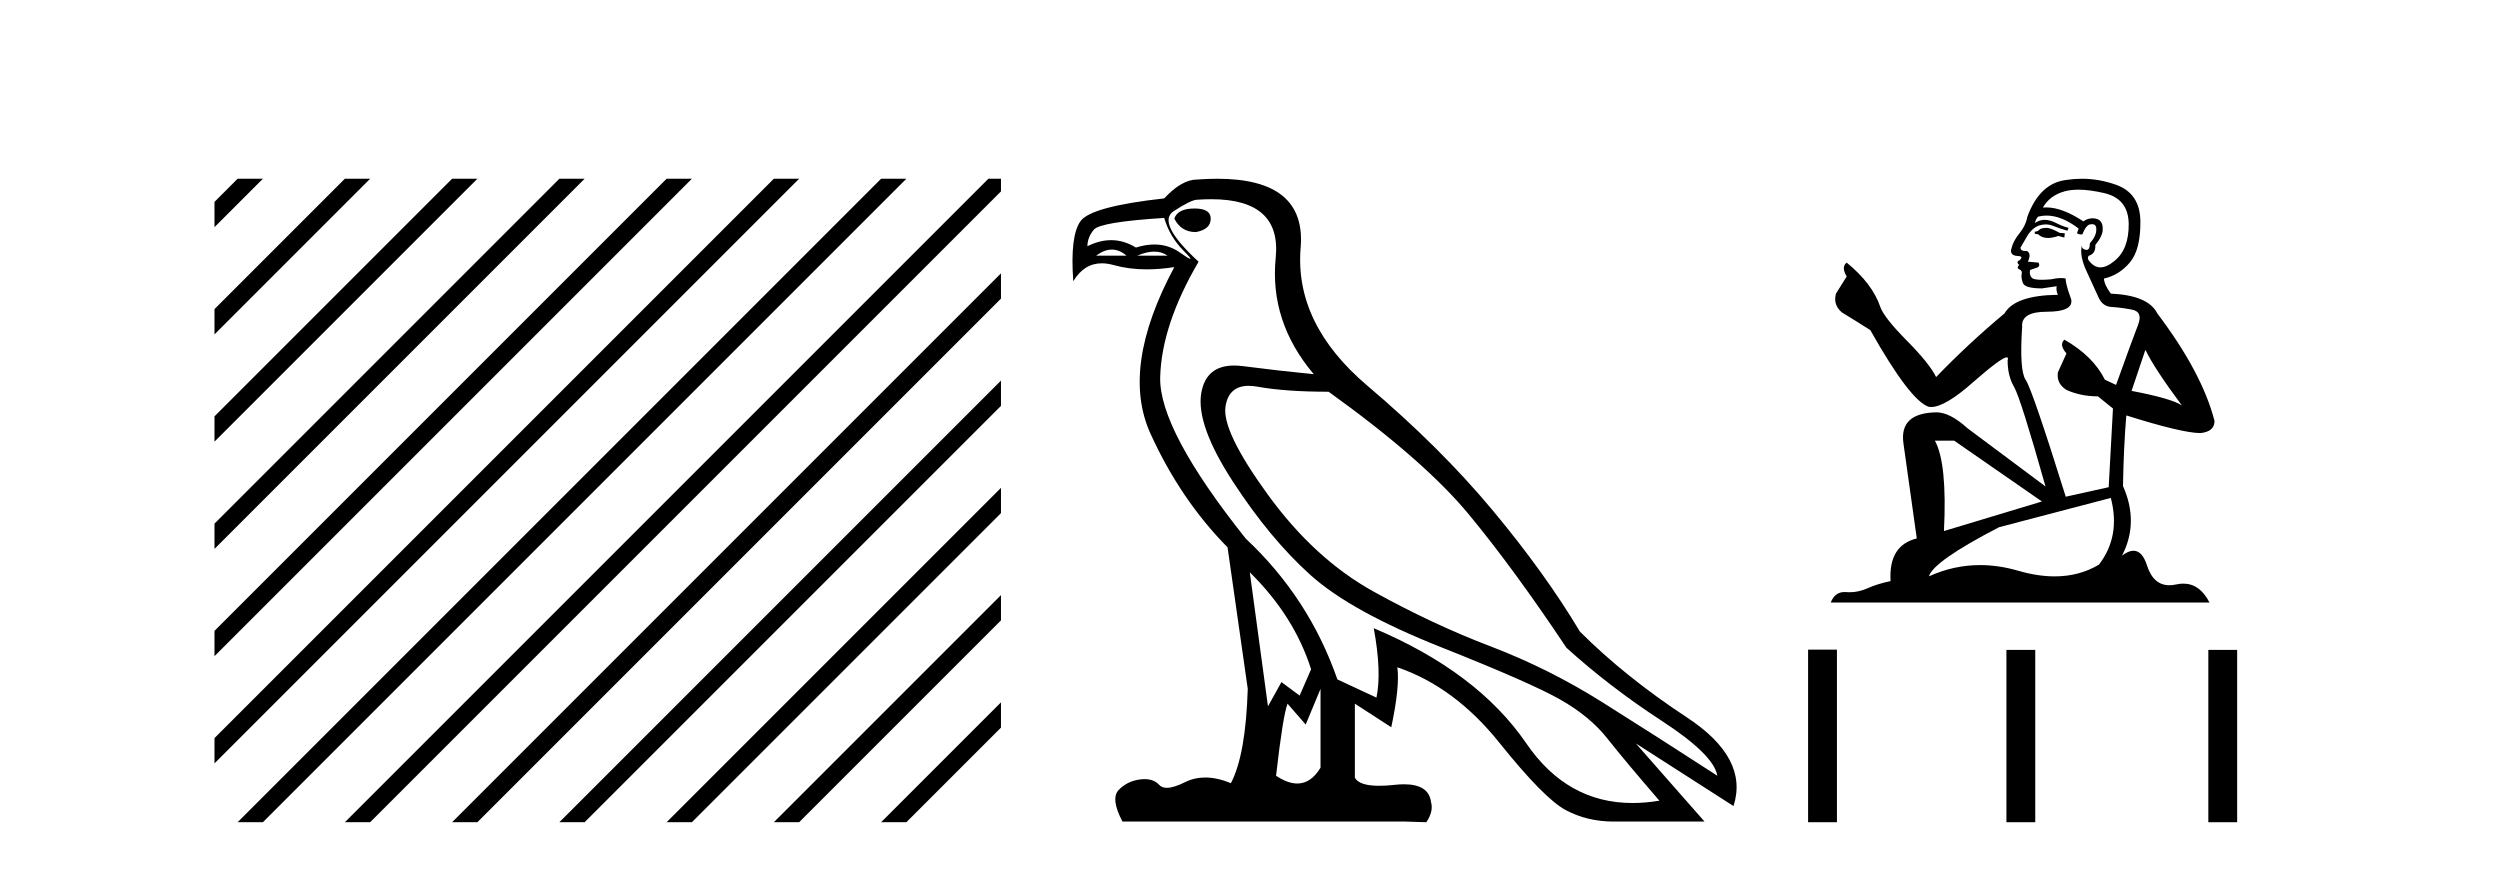
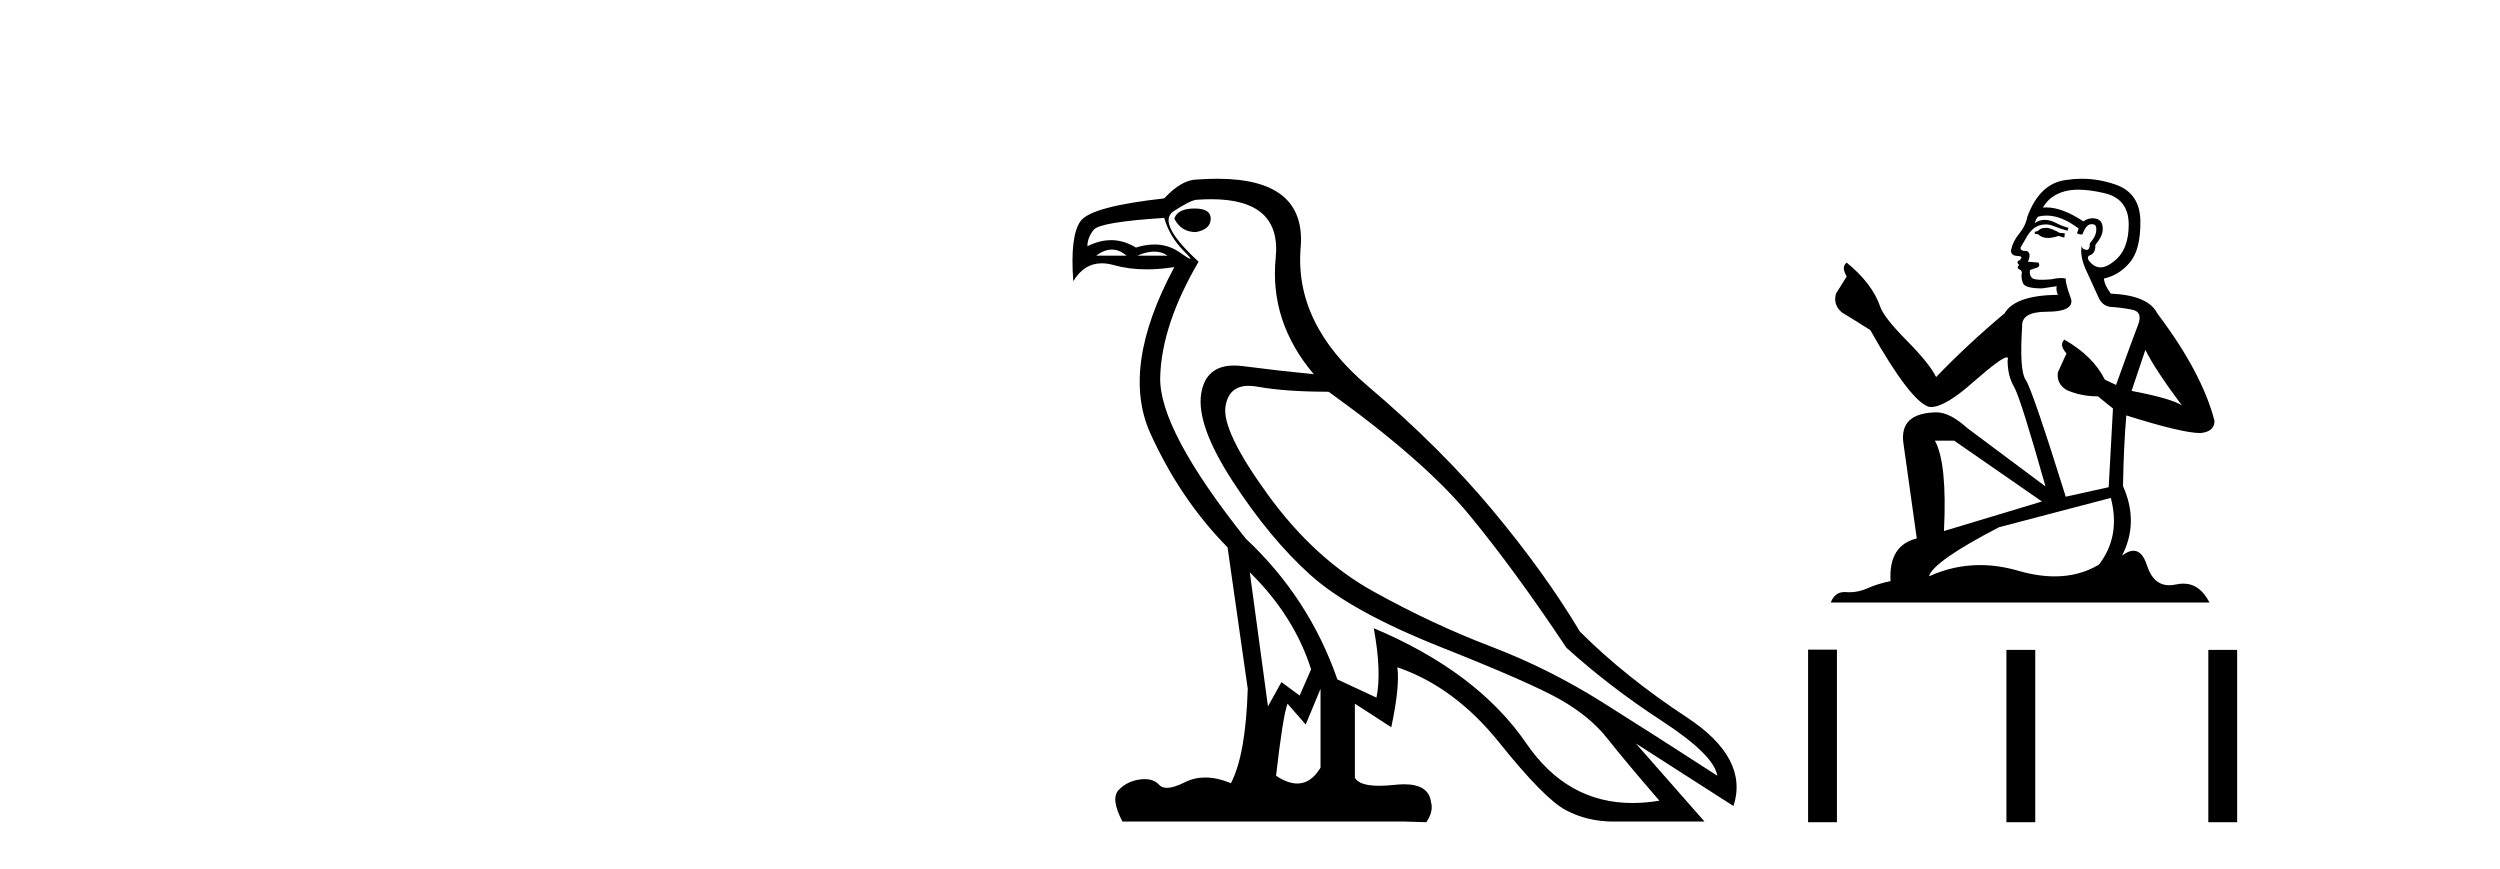
<svg xmlns="http://www.w3.org/2000/svg" width="118.0" height="41.0">
-   <path d="M 11.215 8.437 L 10.124 9.528 L 10.124 10.721 L 12.11 8.735 L 12.408 8.437 ZM 16.277 8.437 L 10.124 14.59 L 10.124 14.59 L 10.124 15.783 L 17.172 8.735 L 17.47 8.437 ZM 21.339 8.437 L 10.124 19.652 L 10.124 19.652 L 10.124 20.845 L 10.124 20.845 L 22.234 8.735 L 22.532 8.437 ZM 26.401 8.437 L 10.124 24.714 L 10.124 24.714 L 10.124 25.907 L 10.124 25.907 L 27.296 8.735 L 27.594 8.437 ZM 31.463 8.437 L 10.124 29.776 L 10.124 29.776 L 10.124 30.969 L 10.124 30.969 L 32.358 8.735 L 32.656 8.437 ZM 36.525 8.437 L 10.124 34.838 L 10.124 34.838 L 10.124 36.031 L 10.124 36.031 L 37.42 8.735 L 37.719 8.437 ZM 41.587 8.437 L 11.513 38.511 L 11.513 38.511 L 11.215 38.809 L 12.408 38.809 L 42.482 8.735 L 42.781 8.437 ZM 46.65 8.437 L 16.575 38.511 L 16.575 38.511 L 16.277 38.809 L 17.47 38.809 L 47.246 9.033 L 47.246 8.437 ZM 47.246 12.902 L 21.637 38.511 L 21.637 38.511 L 21.339 38.809 L 22.532 38.809 L 47.246 14.095 L 47.246 12.902 ZM 47.246 17.964 L 26.7 38.511 L 26.7 38.511 L 26.401 38.809 L 27.594 38.809 L 47.246 19.158 L 47.246 17.964 ZM 47.246 23.026 L 31.762 38.511 L 31.463 38.809 L 32.656 38.809 L 47.246 24.22 L 47.246 23.026 ZM 47.246 28.089 L 36.824 38.511 L 36.525 38.809 L 37.719 38.809 L 47.246 29.282 L 47.246 29.282 L 47.246 28.089 ZM 47.246 33.151 L 41.886 38.511 L 41.587 38.809 L 42.781 38.809 L 47.246 34.344 L 47.246 33.151 Z" style="fill:#000000;stroke:none" />
  <path d="M 56.382 9.841 Q 55.587 9.841 55.428 10.318 Q 55.746 10.954 56.446 10.954 Q 57.146 10.827 57.146 10.318 Q 57.146 9.841 56.382 9.841 ZM 52.479 11.78 Q 52.837 11.78 53.171 12.067 L 51.74 12.067 Q 52.121 11.78 52.479 11.78 ZM 54.482 11.876 Q 54.84 11.876 55.11 12.067 L 53.679 12.067 Q 54.125 11.876 54.482 11.876 ZM 54.951 10.286 Q 55.206 11.176 55.889 11.86 Q 56.248 12.219 56.178 12.219 Q 56.115 12.219 55.699 11.924 Q 55.157 11.54 54.488 11.54 Q 54.076 11.54 53.616 11.685 Q 53.048 11.335 52.446 11.335 Q 51.9 11.335 51.326 11.622 Q 51.326 11.208 51.628 10.842 Q 51.931 10.477 54.951 10.286 ZM 58.99 27.012 Q 61.089 29.079 61.884 31.591 L 61.343 32.831 L 60.484 32.195 L 59.848 33.34 L 58.99 27.012 ZM 58.938 18.211 Q 59.131 18.211 59.356 18.252 Q 60.675 18.49 62.71 18.49 Q 67.226 21.733 69.34 24.293 Q 71.455 26.853 73.935 30.573 Q 75.97 32.418 78.435 34.024 Q 80.899 35.629 81.058 36.615 Q 78.164 34.739 75.636 33.149 Q 73.108 31.559 70.358 30.51 Q 67.607 29.461 64.825 27.918 Q 62.043 26.376 59.848 23.355 Q 57.654 20.334 57.845 19.174 Q 58.003 18.211 58.938 18.211 ZM 62.329 32.513 L 62.329 36.234 Q 61.88 36.982 61.233 36.982 Q 60.78 36.982 60.23 36.615 Q 60.548 33.817 60.771 33.213 L 61.629 34.199 L 62.329 32.513 ZM 57.171 9.403 Q 60.49 9.403 60.214 12.162 Q 59.912 15.183 62.011 17.663 Q 60.389 17.504 58.672 17.282 Q 58.449 17.253 58.251 17.253 Q 56.922 17.253 56.7 18.554 Q 56.446 20.048 58.195 22.735 Q 59.944 25.422 61.852 27.139 Q 63.76 28.856 68.005 30.542 Q 72.25 32.227 73.649 33.022 Q 75.048 33.817 75.875 34.866 Q 76.702 35.916 78.323 37.792 Q 77.666 37.902 77.055 37.902 Q 73.967 37.902 72.043 35.089 Q 69.738 31.718 64.841 29.651 L 64.841 29.651 Q 65.222 31.718 64.968 32.927 L 63.124 32.068 Q 61.788 28.22 58.799 25.422 Q 54.697 20.271 54.761 17.806 Q 54.824 15.342 56.573 12.353 Q 54.57 10.509 55.397 9.968 Q 56.223 9.427 56.51 9.427 Q 56.856 9.403 57.171 9.403 ZM 57.454 8.437 Q 57.007 8.437 56.51 8.473 Q 55.778 8.473 54.951 9.364 Q 51.517 9.745 51.008 10.429 Q 50.5 11.113 50.659 13.275 Q 51.167 12.428 52.006 12.428 Q 52.27 12.428 52.567 12.512 Q 53.285 12.714 54.13 12.714 Q 54.746 12.714 55.428 12.607 L 55.428 12.607 Q 52.885 17.345 54.3 20.462 Q 55.715 23.578 57.941 25.835 L 58.894 32.513 Q 58.799 35.629 58.099 36.965 Q 57.449 36.698 56.886 36.698 Q 56.376 36.698 55.937 36.917 Q 55.402 37.185 55.076 37.185 Q 54.84 37.185 54.713 37.045 Q 54.469 36.775 54.028 36.775 Q 53.923 36.775 53.807 36.79 Q 53.203 36.87 52.805 37.283 Q 52.408 37.696 52.98 38.778 L 66.335 38.778 L 67.321 38.809 Q 67.671 38.301 67.544 37.855 Q 67.436 37.018 66.273 37.018 Q 66.066 37.018 65.827 37.045 Q 65.42 37.089 65.098 37.089 Q 64.163 37.089 63.95 36.711 L 63.95 33.213 L 65.668 34.326 Q 66.081 32.386 65.954 31.496 L 65.954 31.496 Q 68.657 32.418 70.771 35.057 Q 72.886 37.696 73.903 38.237 Q 74.921 38.778 76.161 38.778 L 80.454 38.778 L 77.21 35.089 L 81.821 38.046 Q 82.553 35.788 79.627 33.865 Q 76.702 31.941 74.571 29.81 Q 72.918 27.044 70.453 24.087 Q 67.989 21.129 64.539 18.204 Q 61.089 15.278 61.391 11.685 Q 61.664 8.437 57.454 8.437 Z" style="fill:#000000;stroke:none" />
  <path d="M 96.627 10.754 Q 96.345 10.754 96.255 10.844 Q 96.177 10.934 96.042 10.934 L 96.042 11.035 L 96.199 11.057 Q 96.374 11.232 96.663 11.232 Q 96.878 11.232 97.156 11.136 L 97.437 11.215 L 97.459 11.012 L 97.212 10.99 Q 96.852 10.787 96.627 10.754 ZM 98.1 8.953 Q 98.62 8.953 99.305 9.111 Q 100.463 9.37 100.475 10.574 Q 100.486 11.766 99.8 12.318 Q 99.437 12.62 99.139 12.62 Q 98.883 12.62 98.674 12.396 Q 98.472 12.194 98.596 12.07 Q 98.922 11.969 98.899 11.564 Q 99.248 11.136 99.248 10.832 Q 99.27 10.303 98.762 10.303 Q 98.741 10.303 98.719 10.304 Q 98.494 10.326 98.337 10.45 Q 97.342 9.79 96.584 9.79 Q 96.503 9.79 96.424 9.797 L 96.424 9.797 Q 96.75 9.224 97.448 9.032 Q 97.733 8.953 98.1 8.953 ZM 101.262 16.514 Q 101.701 17.414 102.984 19.136 Q 102.5 18.81 100.61 18.45 L 101.262 16.514 ZM 96.597 10.175 Q 97.307 10.175 98.112 10.787 L 98.033 11.012 Q 98.128 11.068 98.217 11.068 Q 98.255 11.068 98.292 11.057 Q 98.472 10.585 98.697 10.585 Q 98.724 10.582 98.748 10.582 Q 98.965 10.582 98.944 10.855 Q 98.944 11.136 98.641 11.485 Q 98.641 11.796 98.489 11.796 Q 98.466 11.796 98.438 11.789 Q 98.236 11.744 98.269 11.564 L 98.269 11.564 Q 98.134 12.07 98.506 12.846 Q 98.866 13.634 99.057 14.05 Q 99.248 14.467 99.665 14.489 Q 100.081 14.512 100.621 14.613 Q 101.161 14.714 100.913 15.344 Q 100.666 15.974 99.878 18.168 L 99.35 17.921 Q 98.798 16.807 97.437 16.031 L 97.437 16.031 Q 97.178 16.278 97.538 16.683 L 97.133 17.572 Q 97.054 18.101 97.538 18.405 Q 98.213 18.708 99.023 18.708 L 99.732 19.282 L 99.53 22.995 L 97.504 23.445 Q 95.918 18.371 95.614 17.932 Q 95.31 17.493 95.445 15.423 Q 95.389 14.714 96.604 14.714 Q 97.864 14.714 97.763 14.14 L 97.606 13.679 Q 97.482 13.251 97.504 13.15 Q 97.405 13.123 97.274 13.123 Q 97.077 13.123 96.807 13.184 Q 96.552 13.206 96.367 13.206 Q 95.997 13.206 95.907 13.116 Q 95.772 12.981 95.817 12.745 L 96.177 12.621 Q 96.3 12.554 96.222 12.396 L 95.715 12.351 Q 95.895 11.969 95.67 11.845 Q 95.637 11.848 95.607 11.848 Q 95.367 11.848 95.367 11.688 Q 95.445 11.541 95.682 11.148 Q 95.918 10.754 96.255 10.641 Q 96.407 10.592 96.557 10.592 Q 96.751 10.592 96.942 10.675 Q 97.279 10.81 97.583 10.889 L 97.639 10.754 Q 97.358 10.686 97.054 10.529 Q 96.762 10.377 96.509 10.377 Q 96.255 10.377 96.042 10.529 Q 96.098 10.326 96.199 10.225 Q 96.394 10.175 96.597 10.175 ZM 92.239 20.801 L 96.379 23.67 L 91.755 25.065 Q 91.912 21.859 91.327 20.801 ZM 99.631 23.501 Q 100.103 25.313 99.068 26.652 Q 98.141 27.205 96.981 27.205 Q 96.184 27.205 95.277 26.944 Q 94.347 26.672 93.457 26.672 Q 92.213 26.672 91.046 27.203 Q 91.249 26.494 94.354 24.885 L 99.631 23.501 ZM 98.262 8.437 Q 97.902 8.437 97.538 8.492 Q 96.278 8.638 95.693 10.225 Q 95.614 10.652 95.31 11.024 Q 95.007 11.384 94.917 11.823 Q 94.917 12.07 95.232 12.081 Q 95.547 12.093 95.31 12.295 Q 95.209 12.318 95.232 12.396 Q 95.243 12.475 95.31 12.498 Q 95.164 12.655 95.31 12.711 Q 95.468 12.779 95.423 12.936 Q 95.389 13.105 95.479 13.353 Q 95.569 13.612 96.379 13.612 L 97.077 13.51 L 97.077 13.51 Q 97.032 13.679 97.133 13.915 Q 95.108 13.938 94.613 14.793 Q 92.914 16.211 91.384 17.797 Q 91.08 17.167 90 16.076 Q 88.931 14.995 88.751 14.489 Q 88.38 13.387 87.164 12.396 Q 86.894 12.599 87.164 13.049 L 86.658 13.859 Q 86.512 14.388 86.939 14.748 Q 87.592 15.142 88.278 15.581 Q 90.168 18.933 91.046 19.203 Q 91.095 19.211 91.147 19.211 Q 91.815 19.211 93.15 18.022 Q 94.473 16.866 94.719 16.866 Q 94.806 16.866 94.759 17.009 Q 94.759 17.741 95.063 18.258 Q 95.367 18.776 96.548 22.961 L 92.869 20.216 Q 92.036 19.462 91.406 19.462 Q 89.64 19.485 89.842 20.925 L 90.472 25.414 Q 89.133 25.74 89.235 27.428 Q 88.627 27.552 88.121 27.777 Q 87.712 27.954 87.295 27.954 Q 87.207 27.954 87.119 27.946 Q 87.089 27.944 87.06 27.944 Q 86.601 27.944 86.411 28.441 L 104.289 28.441 Q 103.833 27.547 103.053 27.547 Q 102.89 27.547 102.714 27.586 Q 102.543 27.623 102.392 27.623 Q 101.641 27.623 101.341 26.697 Q 101.119 25.995 100.701 25.995 Q 100.462 25.995 100.16 26.224 Q 100.97 24.66 100.205 22.939 Q 100.238 21.071 100.362 19.608 Q 103.006 20.441 103.861 20.441 Q 104.525 20.374 104.525 19.867 Q 103.94 17.594 101.825 14.793 Q 101.397 13.938 99.631 13.859 Q 99.327 13.454 99.305 13.15 Q 100.036 12.981 100.531 12.385 Q 101.037 11.789 101.026 10.45 Q 101.015 9.122 99.867 8.717 Q 99.073 8.437 98.262 8.437 Z" style="fill:#000000;stroke:none" />
  <path d="M 85.342 30.663 L 85.342 38.809 L 86.703 38.809 L 86.703 30.663 ZM 94.703 30.675 L 94.703 38.809 L 96.064 38.809 L 96.064 30.675 ZM 104.233 30.675 L 104.233 38.809 L 105.594 38.809 L 105.594 30.675 Z" style="fill:#000000;stroke:none" />
</svg>